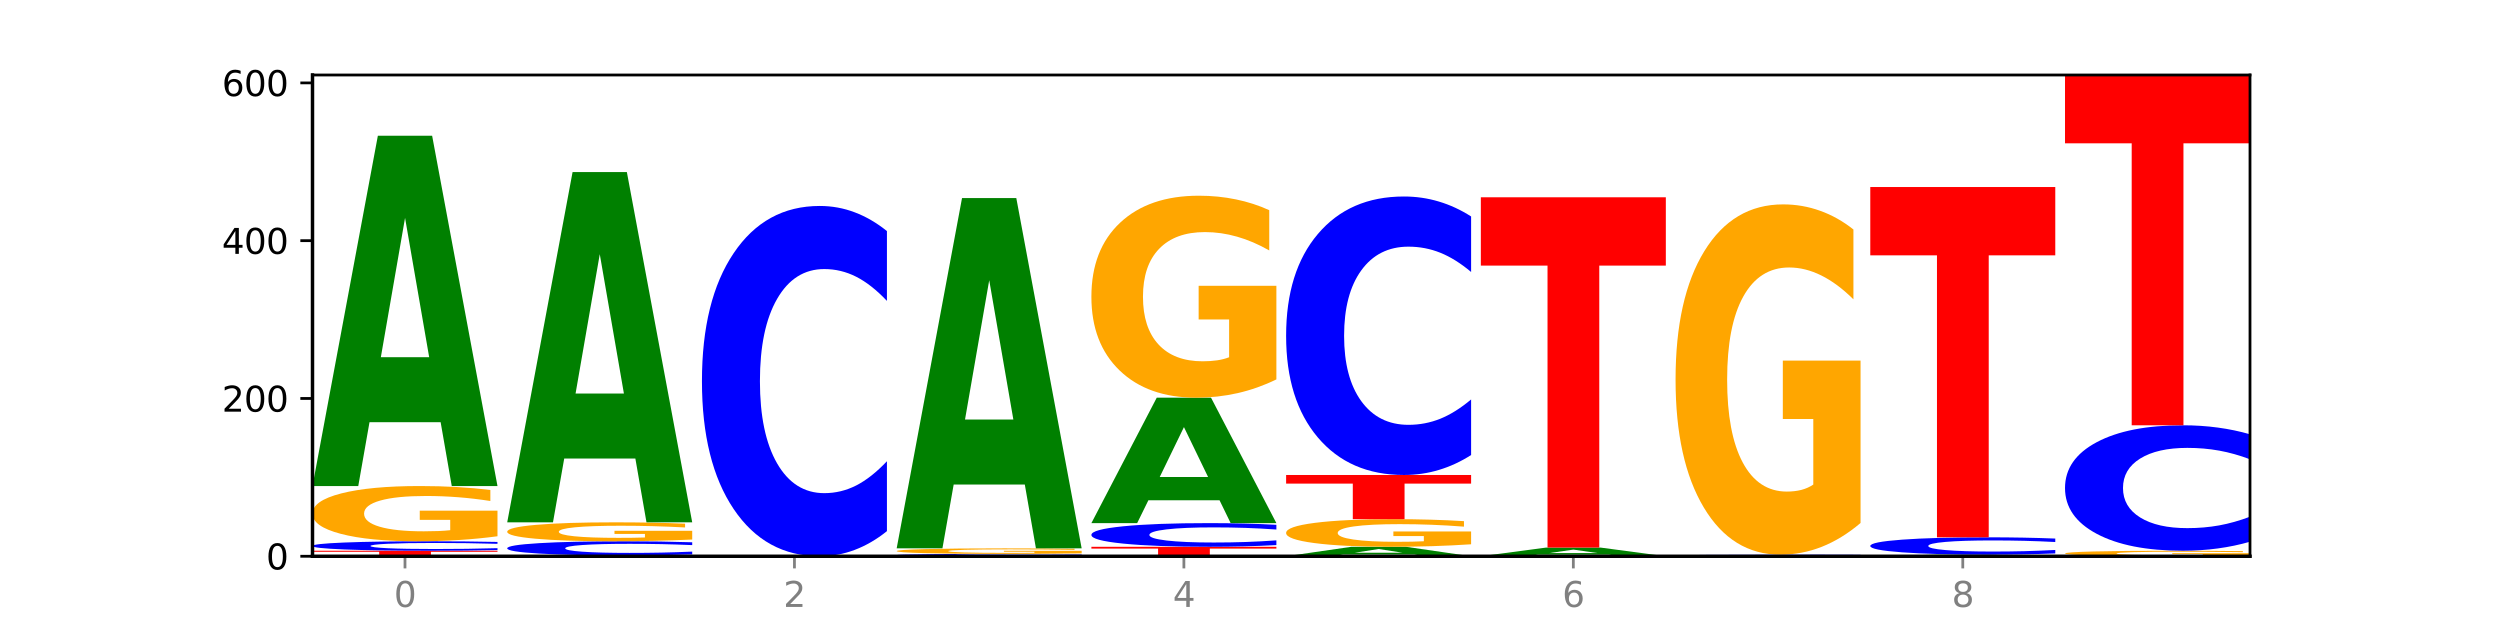
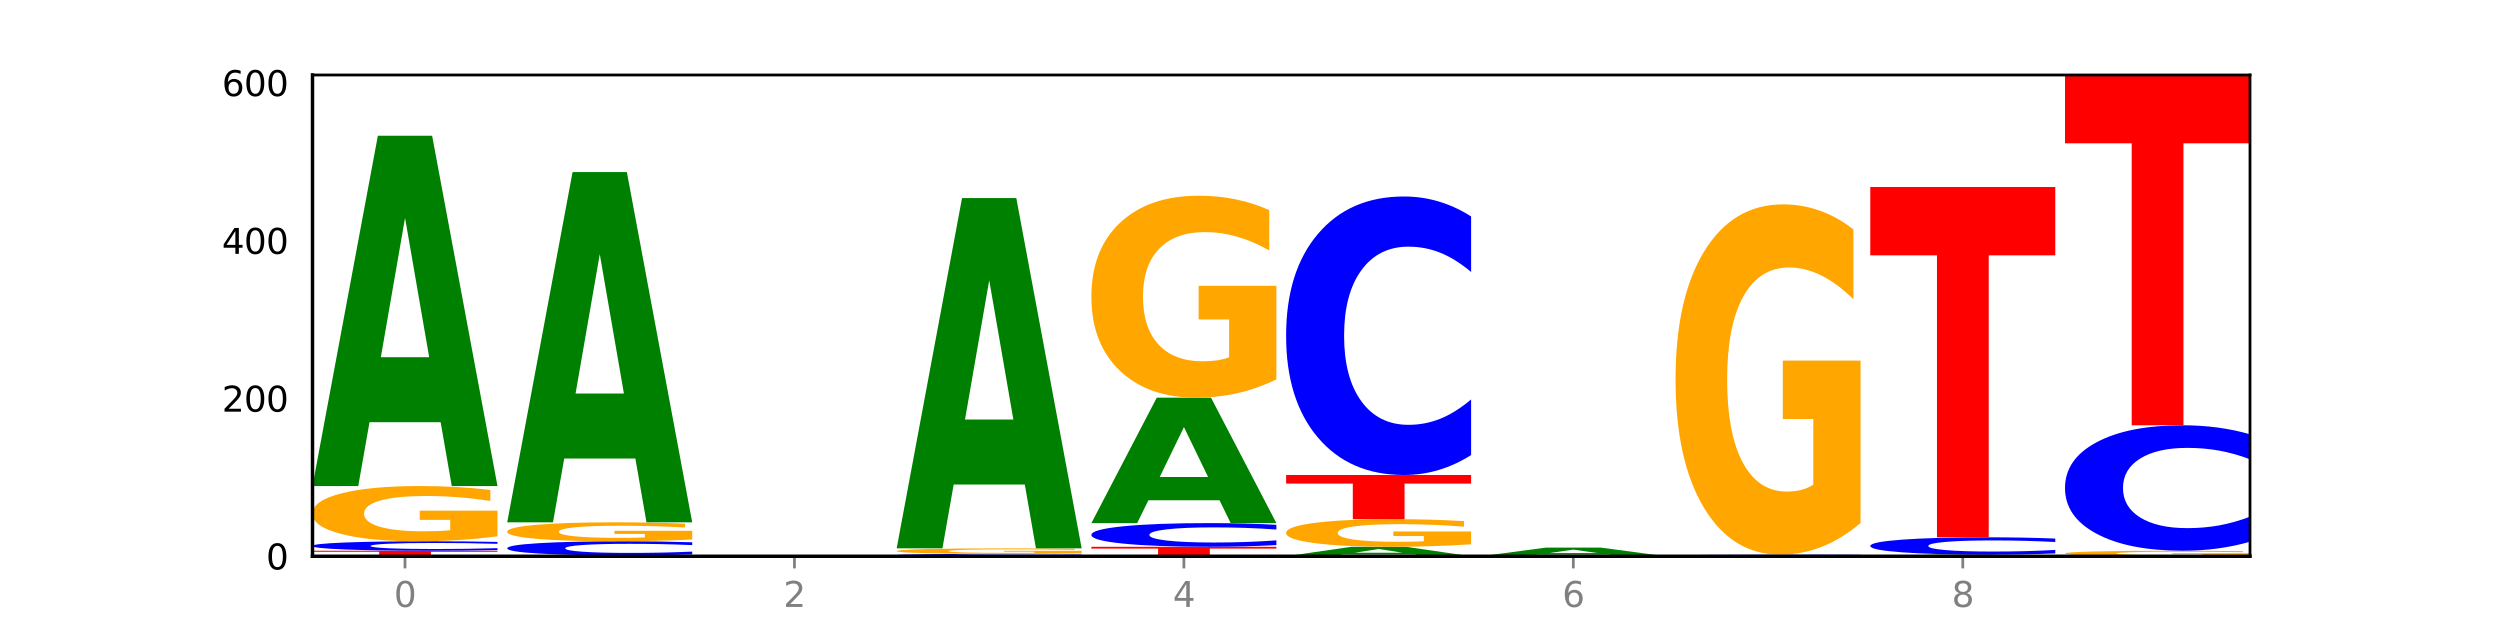
<svg xmlns="http://www.w3.org/2000/svg" xmlns:xlink="http://www.w3.org/1999/xlink" width="720pt" height="180pt" viewBox="0 0 720 180" version="1.1">
  <defs>
    <style type="text/css">*{stroke-linejoin: round; stroke-linecap: butt}</style>
  </defs>
  <g id="figure_1">
    <g id="patch_1">
      <path d="M 0 180  L 720 180  L 720 0  L 0 0  z " style="fill: #ffffff" />
    </g>
    <g id="axes_1">
      <g id="patch_2">
        <path d="M 90 160.2  L 648 160.2  L 648 21.6  L 90 21.6  z " style="fill: #ffffff" />
      </g>
      <g id="line2d_1">
        <path d="M 90 160.2  L 648 160.2  " clip-path="url(#p6ac180e56c)" style="fill: none; stroke: #000000; stroke-width: 0.5; stroke-linecap: square" />
      </g>
      <g id="patch_3">
        <path d="M 90 158.61  L 143.276 158.61  L 143.276 158.92  L 124.109 158.92  L 124.109 160.2  L 109.204 160.2  L 109.204 158.92  L 90 158.92  L 90 158.61  z " clip-path="url(#p6ac180e56c)" style="fill: #ff0000" />
      </g>
      <g id="patch_4">
        <path d="M 143.276 158.414  Q 138.82 158.511 134.001 158.56  Q 129.182 158.61 123.934 158.61  Q 108.282 158.61 99.141 158.242  Q 90 157.875 90 157.247  Q 90 156.617 99.141 156.25  Q 108.282 155.883 123.934 155.883  Q 129.182 155.883 134.001 155.933  Q 138.82 155.982 143.276 156.078  L 143.276 156.622  Q 138.78 156.493 134.417 156.434  Q 130.055 156.374 125.236 156.374  Q 116.591 156.374 111.638 156.607  Q 106.698 156.839 106.698 157.247  Q 106.698 157.654 111.638 157.886  Q 116.591 158.118 125.236 158.118  Q 130.055 158.118 134.417 158.059  Q 138.78 157.998 143.276 157.87  L 143.276 158.414  z " clip-path="url(#p6ac180e56c)" style="fill: #0000ff" />
      </g>
      <g id="patch_5">
        <path d="M 143.276 154.444  Q 137.903 155.163 132.124 155.525  Q 126.345 155.883 120.184 155.883  Q 106.262 155.883 98.131 153.741  Q 90 151.599 90 147.935  Q 90 144.229 98.274 142.104  Q 106.561 139.978 120.972 139.978  Q 126.525 139.978 131.611 140.267  Q 136.709 140.553 141.223 141.118  L 141.223 144.289  Q 136.566 143.562 131.957 143.204  Q 127.348 142.843 122.716 142.843  Q 114.143 142.843 109.498 144.164  Q 104.853 145.481 104.853 147.935  Q 104.853 150.367 109.331 151.694  Q 113.808 153.018 122.047 153.018  Q 124.292 153.018 126.214 152.942  Q 128.136 152.864 129.665 152.699  L 129.665 149.723  L 120.889 149.723  L 120.889 147.071  L 143.276 147.071  L 143.276 154.444  z " clip-path="url(#p6ac180e56c)" style="fill: #ffa600" />
      </g>
      <g id="patch_6">
        <path d="M 126.905 121.6  L 106.415 121.6  L 103.18 139.978  L 90 139.978  L 108.823 39.095  L 124.454 39.095  L 143.276 139.978  L 130.107 139.978  L 126.905 121.6  z M 109.683 102.877  L 123.604 102.877  L 116.655 62.749  L 109.683 102.877  z " clip-path="url(#p6ac180e56c)" style="fill: #008000" />
      </g>
      <g id="patch_7">
        <path d="M 146.08 159.973  L 199.357 159.973  L 199.357 160.017  L 180.19 160.017  L 180.19 160.2  L 165.285 160.2  L 165.285 160.017  L 146.08 160.017  L 146.08 159.973  z " clip-path="url(#p6ac180e56c)" style="fill: #ff0000" />
      </g>
      <g id="patch_8">
        <path d="M 199.357 159.68  Q 194.9 159.825 190.081 159.898  Q 185.263 159.973 180.014 159.973  Q 164.363 159.973 155.222 159.422  Q 146.08 158.871 146.08 157.929  Q 146.08 156.984 155.222 156.434  Q 164.363 155.883 180.014 155.883  Q 185.263 155.883 190.081 155.957  Q 194.9 156.031 199.357 156.176  L 199.357 156.991  Q 194.86 156.799 190.498 156.709  Q 186.135 156.62 181.316 156.62  Q 172.672 156.62 167.718 156.969  Q 162.779 157.317 162.779 157.929  Q 162.779 158.539 167.718 158.888  Q 172.672 159.236 181.316 159.236  Q 186.135 159.236 190.498 159.147  Q 194.86 159.056 199.357 158.864  L 199.357 159.68  z " clip-path="url(#p6ac180e56c)" style="fill: #0000ff" />
      </g>
      <g id="patch_9">
        <path d="M 199.357 155.39  Q 193.984 155.636 188.205 155.76  Q 182.426 155.883 176.265 155.883  Q 162.343 155.883 154.212 155.149  Q 146.08 154.414 146.08 153.158  Q 146.08 151.887 154.355 151.159  Q 162.641 150.43 177.053 150.43  Q 182.605 150.43 187.691 150.529  Q 192.79 150.627 197.303 150.821  L 197.303 151.908  Q 192.646 151.659 188.038 151.536  Q 183.429 151.412 178.796 151.412  Q 170.223 151.412 165.578 151.865  Q 160.934 152.317 160.934 153.158  Q 160.934 153.992 165.411 154.447  Q 169.889 154.901 178.127 154.901  Q 180.372 154.901 182.294 154.875  Q 184.217 154.848 185.745 154.791  L 185.745 153.771  L 176.969 153.771  L 176.969 152.862  L 199.357 152.862  L 199.357 155.39  z " clip-path="url(#p6ac180e56c)" style="fill: #ffa600" />
      </g>
      <g id="patch_10">
        <path d="M 182.985 132.052  L 162.496 132.052  L 159.261 150.43  L 146.08 150.43  L 164.903 49.547  L 180.534 49.547  L 199.357 150.43  L 186.187 150.43  L 182.985 132.052  z M 165.764 113.329  L 179.684 113.329  L 172.735 73.2  L 165.764 113.329  z " clip-path="url(#p6ac180e56c)" style="fill: #008000" />
      </g>
      <g id="patch_11">
-         <path d="M 255.437 152.969  Q 250.981 156.553 246.162 158.366  Q 241.343 160.2 236.094 160.2  Q 220.443 160.2 211.302 146.613  Q 202.161 133.026 202.161 109.79  Q 202.161 86.471 211.302 72.905  Q 220.443 59.317 236.094 59.317  Q 241.343 59.317 246.162 61.151  Q 250.981 62.964 255.437 66.549  L 255.437 86.658  Q 250.94 81.907 246.578 79.698  Q 242.215 77.489 237.397 77.489  Q 228.752 77.489 223.799 86.096  Q 218.859 94.682 218.859 109.79  Q 218.859 124.836 223.799 133.442  Q 228.752 142.028 237.397 142.028  Q 242.215 142.028 246.578 139.819  Q 250.94 137.589 255.437 132.838  L 255.437 152.969  z " clip-path="url(#p6ac180e56c)" style="fill: #0000ff" />
-       </g>
+         </g>
      <g id="patch_12">
        <path d="M 311.518 160.151  Q 307.061 160.175 302.242 160.188  Q 297.423 160.2 292.175 160.2  Q 276.524 160.2 267.382 160.108  Q 258.241 160.016 258.241 159.859  Q 258.241 159.702 267.382 159.61  Q 276.524 159.518 292.175 159.518  Q 297.423 159.518 302.242 159.531  Q 307.061 159.543 311.518 159.567  L 311.518 159.703  Q 307.021 159.671 302.658 159.656  Q 298.296 159.641 293.477 159.641  Q 284.832 159.641 279.879 159.699  Q 274.94 159.757 274.94 159.859  Q 274.94 159.961 279.879 160.019  Q 284.832 160.077 293.477 160.077  Q 298.296 160.077 302.658 160.062  Q 307.021 160.047 311.518 160.015  L 311.518 160.151  z " clip-path="url(#p6ac180e56c)" style="fill: #0000ff" />
      </g>
      <g id="patch_13">
        <path d="M 311.518 159.374  Q 306.145 159.446 300.366 159.483  Q 294.587 159.518 288.426 159.518  Q 274.504 159.518 266.372 159.304  Q 258.241 159.09 258.241 158.724  Q 258.241 158.353 266.516 158.14  Q 274.802 157.928 289.214 157.928  Q 294.766 157.928 299.852 157.957  Q 304.951 157.985 309.464 158.042  L 309.464 158.359  Q 304.807 158.286 300.198 158.251  Q 295.59 158.214 290.957 158.214  Q 282.384 158.214 277.739 158.346  Q 273.095 158.478 273.095 158.724  Q 273.095 158.967 277.572 159.099  Q 282.05 159.232 290.288 159.232  Q 292.533 159.232 294.455 159.224  Q 296.378 159.216 297.906 159.2  L 297.906 158.902  L 289.13 158.902  L 289.13 158.637  L 311.518 158.637  L 311.518 159.374  z " clip-path="url(#p6ac180e56c)" style="fill: #ffa600" />
      </g>
      <g id="patch_14">
        <path d="M 295.146 139.55  L 274.657 139.55  L 271.421 157.928  L 258.241 157.928  L 277.064 57.045  L 292.695 57.045  L 311.518 157.928  L 298.348 157.928  L 295.146 139.55  z M 277.924 120.827  L 291.845 120.827  L 284.896 80.698  L 277.924 120.827  z " clip-path="url(#p6ac180e56c)" style="fill: #008000" />
      </g>
      <g id="patch_15">
        <path d="M 314.322 157.473  L 367.598 157.473  L 367.598 158.005  L 348.431 158.005  L 348.431 160.2  L 333.526 160.2  L 333.526 158.005  L 314.322 158.005  L 314.322 157.473  z " clip-path="url(#p6ac180e56c)" style="fill: #ff0000" />
      </g>
      <g id="patch_16">
        <path d="M 367.598 156.985  Q 363.142 157.227 358.323 157.35  Q 353.504 157.473 348.255 157.473  Q 332.604 157.473 323.463 156.555  Q 314.322 155.637 314.322 154.067  Q 314.322 152.492 323.463 151.575  Q 332.604 150.657 348.255 150.657  Q 353.504 150.657 358.323 150.781  Q 363.142 150.903 367.598 151.146  L 367.598 152.504  Q 363.101 152.183 358.739 152.034  Q 354.376 151.885 349.557 151.885  Q 340.913 151.885 335.96 152.466  Q 331.02 153.047 331.02 154.067  Q 331.02 155.084 335.96 155.666  Q 340.913 156.246 349.557 156.246  Q 354.376 156.246 358.739 156.096  Q 363.101 155.946 367.598 155.625  L 367.598 156.985  z " clip-path="url(#p6ac180e56c)" style="fill: #0000ff" />
      </g>
      <g id="patch_17">
        <path d="M 351.226 144.076  L 330.737 144.076  L 327.502 150.657  L 314.322 150.657  L 333.144 114.53  L 348.775 114.53  L 367.598 150.657  L 354.429 150.657  L 351.226 144.076  z M 334.005 137.371  L 347.926 137.371  L 340.976 123.001  L 334.005 137.371  z " clip-path="url(#p6ac180e56c)" style="fill: #008000" />
      </g>
      <g id="patch_18">
        <path d="M 367.598 109.267  Q 362.225 111.899 356.446 113.22  Q 350.667 114.53 344.506 114.53  Q 330.584 114.53 322.453 106.696  Q 314.322 98.862 314.322 85.465  Q 314.322 71.912 322.596 64.138  Q 330.882 56.364 345.294 56.364  Q 350.846 56.364 355.933 57.421  Q 361.031 58.466 365.544 60.533  L 365.544 72.128  Q 360.888 69.472 356.279 68.163  Q 351.67 66.841 347.037 66.841  Q 338.464 66.841 333.82 71.671  Q 329.175 76.489 329.175 85.465  Q 329.175 94.356 333.653 99.211  Q 338.13 104.053 346.369 104.053  Q 348.613 104.053 350.536 103.776  Q 352.458 103.488 353.986 102.887  L 353.986 92.001  L 345.21 92.001  L 345.21 82.305  L 367.598 82.305  L 367.598 109.267  z " clip-path="url(#p6ac180e56c)" style="fill: #ffa600" />
      </g>
      <g id="patch_19">
        <path d="M 407.307 159.703  L 386.817 159.703  L 383.582 160.2  L 370.402 160.2  L 389.225 157.473  L 404.856 157.473  L 423.678 160.2  L 410.509 160.2  L 407.307 159.703  z M 390.085 159.197  L 404.006 159.197  L 397.057 158.113  L 390.085 159.197  z " clip-path="url(#p6ac180e56c)" style="fill: #008000" />
      </g>
      <g id="patch_20">
        <path d="M 423.678 156.754  Q 418.305 157.114 412.526 157.294  Q 406.747 157.473 400.586 157.473  Q 386.664 157.473 378.533 156.402  Q 370.402 155.331 370.402 153.5  Q 370.402 151.647 378.676 150.584  Q 386.963 149.521 401.374 149.521  Q 406.927 149.521 412.013 149.666  Q 417.111 149.808 421.625 150.091  L 421.625 151.676  Q 416.968 151.313 412.359 151.134  Q 407.75 150.953 403.118 150.953  Q 394.545 150.953 389.9 151.614  Q 385.255 152.273 385.255 153.5  Q 385.255 154.715 389.733 155.379  Q 394.21 156.041 402.449 156.041  Q 404.694 156.041 406.616 156.003  Q 408.538 155.964 410.067 155.882  L 410.067 154.393  L 401.291 154.393  L 401.291 153.068  L 423.678 153.068  L 423.678 156.754  z " clip-path="url(#p6ac180e56c)" style="fill: #ffa600" />
      </g>
      <g id="patch_21">
        <path d="M 370.402 136.797  L 423.678 136.797  L 423.678 139.279  L 404.511 139.279  L 404.511 149.521  L 389.606 149.521  L 389.606 139.279  L 370.402 139.279  L 370.402 136.797  z " clip-path="url(#p6ac180e56c)" style="fill: #ff0000" />
      </g>
      <g id="patch_22">
        <path d="M 423.678 131.048  Q 419.222 133.898 414.403 135.339  Q 409.584 136.797 404.336 136.797  Q 388.684 136.797 379.543 125.995  Q 370.402 115.192 370.402 96.719  Q 370.402 78.179 379.543 67.393  Q 388.684 56.591 404.336 56.591  Q 409.584 56.591 414.403 58.049  Q 419.222 59.49 423.678 62.34  L 423.678 78.328  Q 419.182 74.551 414.819 72.794  Q 410.457 71.038 405.638 71.038  Q 396.993 71.038 392.04 77.881  Q 387.1 84.707 387.1 96.719  Q 387.1 108.681 392.04 115.524  Q 396.993 122.35 405.638 122.35  Q 410.457 122.35 414.819 120.593  Q 419.182 118.821 423.678 115.043  L 423.678 131.048  z " clip-path="url(#p6ac180e56c)" style="fill: #0000ff" />
      </g>
      <g id="patch_23">
        <path d="M 463.387 159.745  L 442.898 159.745  L 439.663 160.2  L 426.482 160.2  L 445.305 157.701  L 460.936 157.701  L 479.759 160.2  L 466.589 160.2  L 463.387 159.745  z M 446.166 159.281  L 460.087 159.281  L 453.137 158.287  L 446.166 159.281  z " clip-path="url(#p6ac180e56c)" style="fill: #008000" />
      </g>
      <g id="patch_24">
-         <path d="M 426.482 56.818  L 479.759 56.818  L 479.759 76.493  L 460.592 76.493  L 460.592 157.701  L 445.687 157.701  L 445.687 76.493  L 426.482 76.493  L 426.482 56.818  z " clip-path="url(#p6ac180e56c)" style="fill: #ff0000" />
-       </g>
+         </g>
      <g id="patch_25">
        <path d="M 535.839 160.167  Q 531.383 160.184 526.564 160.192  Q 521.745 160.2 516.496 160.2  Q 500.845 160.2 491.704 160.139  Q 482.563 160.078 482.563 159.973  Q 482.563 159.868 491.704 159.807  Q 500.845 159.746 516.496 159.746  Q 521.745 159.746 526.564 159.754  Q 531.383 159.762 535.839 159.778  L 535.839 159.869  Q 531.342 159.847 526.98 159.837  Q 522.617 159.827 517.799 159.827  Q 509.154 159.827 504.201 159.866  Q 499.261 159.905 499.261 159.973  Q 499.261 160.041 504.201 160.079  Q 509.154 160.118 517.799 160.118  Q 522.617 160.118 526.98 160.108  Q 531.342 160.098 535.839 160.077  L 535.839 160.167  z " clip-path="url(#p6ac180e56c)" style="fill: #0000ff" />
      </g>
      <g id="patch_26">
        <path d="M 535.839 150.618  Q 530.466 155.182 524.687 157.474  Q 518.908 159.746 512.747 159.746  Q 498.825 159.746 490.694 146.158  Q 482.563 132.571 482.563 109.336  Q 482.563 85.829 490.837 72.346  Q 499.124 58.863 513.535 58.863  Q 519.087 58.863 524.174 60.697  Q 529.272 62.51 533.786 66.094  L 533.786 86.204  Q 529.129 81.599 524.52 79.327  Q 519.911 77.035 515.278 77.035  Q 506.706 77.035 502.061 85.412  Q 497.416 93.769 497.416 109.336  Q 497.416 124.757 501.894 133.176  Q 506.371 141.574 514.61 141.574  Q 516.855 141.574 518.777 141.094  Q 520.699 140.594 522.228 139.552  L 522.228 120.672  L 513.452 120.672  L 513.452 103.855  L 535.839 103.855  L 535.839 150.618  z " clip-path="url(#p6ac180e56c)" style="fill: #ffa600" />
      </g>
      <g id="patch_27">
        <path d="M 575.548 160.117  L 555.059 160.117  L 551.823 160.2  L 538.643 160.2  L 557.466 159.746  L 573.097 159.746  L 591.92 160.2  L 578.75 160.2  L 575.548 160.117  z M 558.326 160.033  L 572.247 160.033  L 565.298 159.852  L 558.326 160.033  z " clip-path="url(#p6ac180e56c)" style="fill: #008000" />
      </g>
      <g id="patch_28">
        <path d="M 591.92 159.387  Q 587.463 159.565 582.644 159.655  Q 577.825 159.746 572.577 159.746  Q 556.926 159.746 547.784 159.072  Q 538.643 158.399 538.643 157.248  Q 538.643 156.092 547.784 155.42  Q 556.926 154.747 572.577 154.747  Q 577.825 154.747 582.644 154.838  Q 587.463 154.928 591.92 155.105  L 591.92 156.102  Q 587.423 155.866 583.06 155.757  Q 578.698 155.647 573.879 155.647  Q 565.234 155.647 560.281 156.074  Q 555.342 156.499 555.342 157.248  Q 555.342 157.993 560.281 158.42  Q 565.234 158.845 573.879 158.845  Q 578.698 158.845 583.06 158.736  Q 587.423 158.625 591.92 158.39  L 591.92 159.387  z " clip-path="url(#p6ac180e56c)" style="fill: #0000ff" />
      </g>
      <g id="patch_29">
        <path d="M 538.643 53.864  L 591.92 53.864  L 591.92 73.539  L 572.752 73.539  L 572.752 154.747  L 557.847 154.747  L 557.847 73.539  L 538.643 73.539  L 538.643 53.864  z " clip-path="url(#p6ac180e56c)" style="fill: #ff0000" />
      </g>
      <g id="patch_30">
        <path d="M 648 160.056  Q 642.627 160.128 636.848 160.164  Q 631.069 160.2 624.908 160.2  Q 610.986 160.2 602.855 159.986  Q 594.724 159.772 594.724 159.405  Q 594.724 159.035 602.998 158.822  Q 611.284 158.61 625.696 158.61  Q 631.248 158.61 636.335 158.638  Q 641.433 158.667 645.946 158.724  L 645.946 159.041  Q 641.29 158.968 636.681 158.932  Q 632.072 158.896 627.439 158.896  Q 618.866 158.896 614.222 159.028  Q 609.577 159.16 609.577 159.405  Q 609.577 159.648 614.055 159.781  Q 618.532 159.914 626.771 159.914  Q 629.015 159.914 630.938 159.906  Q 632.86 159.898 634.388 159.882  L 634.388 159.584  L 625.612 159.584  L 625.612 159.319  L 648 159.319  L 648 160.056  z " clip-path="url(#p6ac180e56c)" style="fill: #ffa600" />
      </g>
      <g id="patch_31">
        <path d="M 648 156.02  Q 643.544 157.304 638.725 157.953  Q 633.906 158.61 628.657 158.61  Q 613.006 158.61 603.865 153.744  Q 594.724 148.878 594.724 140.557  Q 594.724 132.207 603.865 127.348  Q 613.006 122.483 628.657 122.483  Q 633.906 122.483 638.725 123.139  Q 643.544 123.789 648 125.072  L 648 132.274  Q 643.503 130.572 639.141 129.781  Q 634.778 128.99 629.959 128.99  Q 621.315 128.99 616.362 132.072  Q 611.422 135.147 611.422 140.557  Q 611.422 145.945 616.362 149.027  Q 621.315 152.102 629.959 152.102  Q 634.778 152.102 639.141 151.311  Q 643.503 150.512 648 148.811  L 648 156.02  z " clip-path="url(#p6ac180e56c)" style="fill: #0000ff" />
      </g>
      <g id="patch_32">
        <path d="M 594.724 21.6  L 648 21.6  L 648 41.275  L 628.833 41.275  L 628.833 122.483  L 613.928 122.483  L 613.928 41.275  L 594.724 41.275  L 594.724 21.6  z " clip-path="url(#p6ac180e56c)" style="fill: #ff0000" />
      </g>
      <g id="matplotlib.axis_1">
        <g id="xtick_1">
          <g id="line2d_2">
            <defs>
              <path id="ma551ae1de5" d="M 0 0  L 0 3.5  " style="stroke: #808080; stroke-width: 0.8" />
            </defs>
            <g>
              <use xlink:href="#ma551ae1de5" x="116.638" y="160.2" style="fill: #808080; stroke: #808080; stroke-width: 0.8" />
            </g>
          </g>
          <g id="text_1">
            <g style="fill: #808080" transform="translate(113.457 174.798) scale(0.1 -0.1)">
              <defs>
                <path id="DejaVuSans-30" d="M 2034 4250  Q 1547 4250 1301 3770  Q 1056 3291 1056 2328  Q 1056 1369 1301 889  Q 1547 409 2034 409  Q 2525 409 2770 889  Q 3016 1369 3016 2328  Q 3016 3291 2770 3770  Q 2525 4250 2034 4250  z M 2034 4750  Q 2819 4750 3233 4129  Q 3647 3509 3647 2328  Q 3647 1150 3233 529  Q 2819 -91 2034 -91  Q 1250 -91 836 529  Q 422 1150 422 2328  Q 422 3509 836 4129  Q 1250 4750 2034 4750  z " transform="scale(0.016)" />
              </defs>
              <use xlink:href="#DejaVuSans-30" />
            </g>
          </g>
        </g>
        <g id="xtick_2">
          <g id="line2d_3">
            <g>
              <use xlink:href="#ma551ae1de5" x="228.799" y="160.2" style="fill: #808080; stroke: #808080; stroke-width: 0.8" />
            </g>
          </g>
          <g id="text_2">
            <g style="fill: #808080" transform="translate(225.618 174.798) scale(0.1 -0.1)">
              <defs>
                <path id="DejaVuSans-32" d="M 1228 531  L 3431 531  L 3431 0  L 469 0  L 469 531  Q 828 903 1448 1529  Q 2069 2156 2228 2338  Q 2531 2678 2651 2914  Q 2772 3150 2772 3378  Q 2772 3750 2511 3984  Q 2250 4219 1831 4219  Q 1534 4219 1204 4116  Q 875 4013 500 3803  L 500 4441  Q 881 4594 1212 4672  Q 1544 4750 1819 4750  Q 2544 4750 2975 4387  Q 3406 4025 3406 3419  Q 3406 3131 3298 2873  Q 3191 2616 2906 2266  Q 2828 2175 2409 1742  Q 1991 1309 1228 531  z " transform="scale(0.016)" />
              </defs>
              <use xlink:href="#DejaVuSans-32" />
            </g>
          </g>
        </g>
        <g id="xtick_3">
          <g id="line2d_4">
            <g>
              <use xlink:href="#ma551ae1de5" x="340.96" y="160.2" style="fill: #808080; stroke: #808080; stroke-width: 0.8" />
            </g>
          </g>
          <g id="text_3">
            <g style="fill: #808080" transform="translate(337.779 174.798) scale(0.1 -0.1)">
              <defs>
                <path id="DejaVuSans-34" d="M 2419 4116  L 825 1625  L 2419 1625  L 2419 4116  z M 2253 4666  L 3047 4666  L 3047 1625  L 3713 1625  L 3713 1100  L 3047 1100  L 3047 0  L 2419 0  L 2419 1100  L 313 1100  L 313 1709  L 2253 4666  z " transform="scale(0.016)" />
              </defs>
              <use xlink:href="#DejaVuSans-34" />
            </g>
          </g>
        </g>
        <g id="xtick_4">
          <g id="line2d_5">
            <g>
              <use xlink:href="#ma551ae1de5" x="453.121" y="160.2" style="fill: #808080; stroke: #808080; stroke-width: 0.8" />
            </g>
          </g>
          <g id="text_4">
            <g style="fill: #808080" transform="translate(449.939 174.798) scale(0.1 -0.1)">
              <defs>
                <path id="DejaVuSans-36" d="M 2113 2584  Q 1688 2584 1439 2293  Q 1191 2003 1191 1497  Q 1191 994 1439 701  Q 1688 409 2113 409  Q 2538 409 2786 701  Q 3034 994 3034 1497  Q 3034 2003 2786 2293  Q 2538 2584 2113 2584  z M 3366 4563  L 3366 3988  Q 3128 4100 2886 4159  Q 2644 4219 2406 4219  Q 1781 4219 1451 3797  Q 1122 3375 1075 2522  Q 1259 2794 1537 2939  Q 1816 3084 2150 3084  Q 2853 3084 3261 2657  Q 3669 2231 3669 1497  Q 3669 778 3244 343  Q 2819 -91 2113 -91  Q 1303 -91 875 529  Q 447 1150 447 2328  Q 447 3434 972 4092  Q 1497 4750 2381 4750  Q 2619 4750 2861 4703  Q 3103 4656 3366 4563  z " transform="scale(0.016)" />
              </defs>
              <use xlink:href="#DejaVuSans-36" />
            </g>
          </g>
        </g>
        <g id="xtick_5">
          <g id="line2d_6">
            <g>
              <use xlink:href="#ma551ae1de5" x="565.281" y="160.2" style="fill: #808080; stroke: #808080; stroke-width: 0.8" />
            </g>
          </g>
          <g id="text_5">
            <g style="fill: #808080" transform="translate(562.1 174.798) scale(0.1 -0.1)">
              <defs>
                <path id="DejaVuSans-38" d="M 2034 2216  Q 1584 2216 1326 1975  Q 1069 1734 1069 1313  Q 1069 891 1326 650  Q 1584 409 2034 409  Q 2484 409 2743 651  Q 3003 894 3003 1313  Q 3003 1734 2745 1975  Q 2488 2216 2034 2216  z M 1403 2484  Q 997 2584 770 2862  Q 544 3141 544 3541  Q 544 4100 942 4425  Q 1341 4750 2034 4750  Q 2731 4750 3128 4425  Q 3525 4100 3525 3541  Q 3525 3141 3298 2862  Q 3072 2584 2669 2484  Q 3125 2378 3379 2068  Q 3634 1759 3634 1313  Q 3634 634 3220 271  Q 2806 -91 2034 -91  Q 1263 -91 848 271  Q 434 634 434 1313  Q 434 1759 690 2068  Q 947 2378 1403 2484  z M 1172 3481  Q 1172 3119 1398 2916  Q 1625 2713 2034 2713  Q 2441 2713 2670 2916  Q 2900 3119 2900 3481  Q 2900 3844 2670 4047  Q 2441 4250 2034 4250  Q 1625 4250 1398 4047  Q 1172 3844 1172 3481  z " transform="scale(0.016)" />
              </defs>
              <use xlink:href="#DejaVuSans-38" />
            </g>
          </g>
        </g>
      </g>
      <g id="matplotlib.axis_2">
        <g id="ytick_1">
          <g id="line2d_7">
            <defs>
-               <path id="meeeab02cdd" d="M 0 0  L -3.5 0  " style="stroke: #000000; stroke-width: 0.8" />
-             </defs>
+               </defs>
            <g>
              <use xlink:href="#meeeab02cdd" x="90" y="160.2" style="stroke: #000000; stroke-width: 0.8" />
            </g>
          </g>
          <g id="text_6">
            <g transform="translate(76.638 163.999) scale(0.1 -0.1)">
              <use xlink:href="#DejaVuSans-30" />
            </g>
          </g>
        </g>
        <g id="ytick_2">
          <g id="line2d_8">
            <g>
              <use xlink:href="#meeeab02cdd" x="90" y="114.757" style="stroke: #000000; stroke-width: 0.8" />
            </g>
          </g>
          <g id="text_7">
            <g transform="translate(63.913 118.557) scale(0.1 -0.1)">
              <use xlink:href="#DejaVuSans-32" />
              <use xlink:href="#DejaVuSans-30" x="63.623" />
              <use xlink:href="#DejaVuSans-30" x="127.246" />
            </g>
          </g>
        </g>
        <g id="ytick_3">
          <g id="line2d_9">
            <g>
              <use xlink:href="#meeeab02cdd" x="90" y="69.315" style="stroke: #000000; stroke-width: 0.8" />
            </g>
          </g>
          <g id="text_8">
            <g transform="translate(63.913 73.114) scale(0.1 -0.1)">
              <use xlink:href="#DejaVuSans-34" />
              <use xlink:href="#DejaVuSans-30" x="63.623" />
              <use xlink:href="#DejaVuSans-30" x="127.246" />
            </g>
          </g>
        </g>
        <g id="ytick_4">
          <g id="line2d_10">
            <g>
              <use xlink:href="#meeeab02cdd" x="90" y="23.872" style="stroke: #000000; stroke-width: 0.8" />
            </g>
          </g>
          <g id="text_9">
            <g transform="translate(63.913 27.671) scale(0.1 -0.1)">
              <use xlink:href="#DejaVuSans-36" />
              <use xlink:href="#DejaVuSans-30" x="63.623" />
              <use xlink:href="#DejaVuSans-30" x="127.246" />
            </g>
          </g>
        </g>
      </g>
      <g id="patch_33">
        <path d="M 90 160.2  L 90 21.6  " style="fill: none; stroke: #000000; stroke-linejoin: miter; stroke-linecap: square" />
      </g>
      <g id="patch_34">
        <path d="M 648 160.2  L 648 21.6  " style="fill: none; stroke: #000000; stroke-width: 0.8; stroke-linejoin: miter; stroke-linecap: square" />
      </g>
      <g id="patch_35">
        <path d="M 90 160.2  L 648 160.2  " style="fill: none; stroke: #000000; stroke-linejoin: miter; stroke-linecap: square" />
      </g>
      <g id="patch_36">
        <path d="M 90 21.6  L 648 21.6  " style="fill: none; stroke: #000000; stroke-width: 0.8; stroke-linejoin: miter; stroke-linecap: square" />
      </g>
    </g>
  </g>
  <defs>
    <clipPath id="p6ac180e56c">
      <rect x="90" y="21.6" width="558" height="138.6" />
    </clipPath>
  </defs>
</svg>